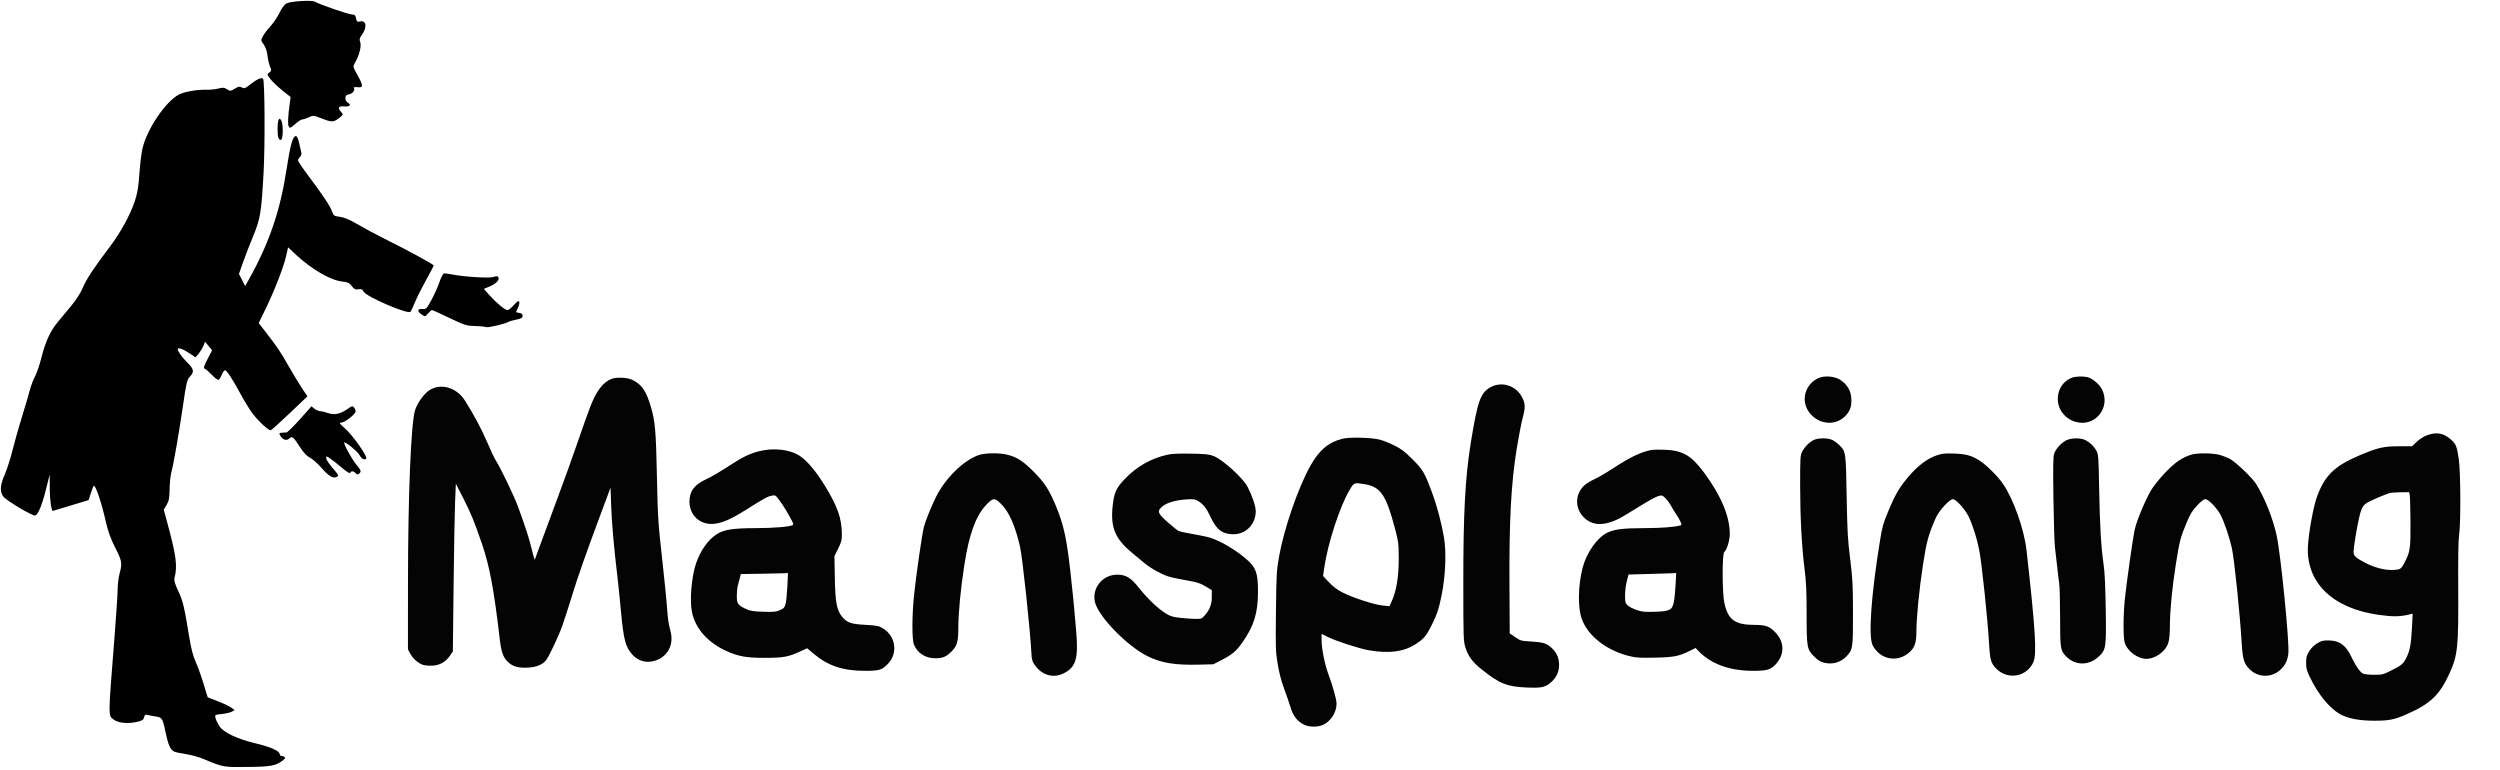
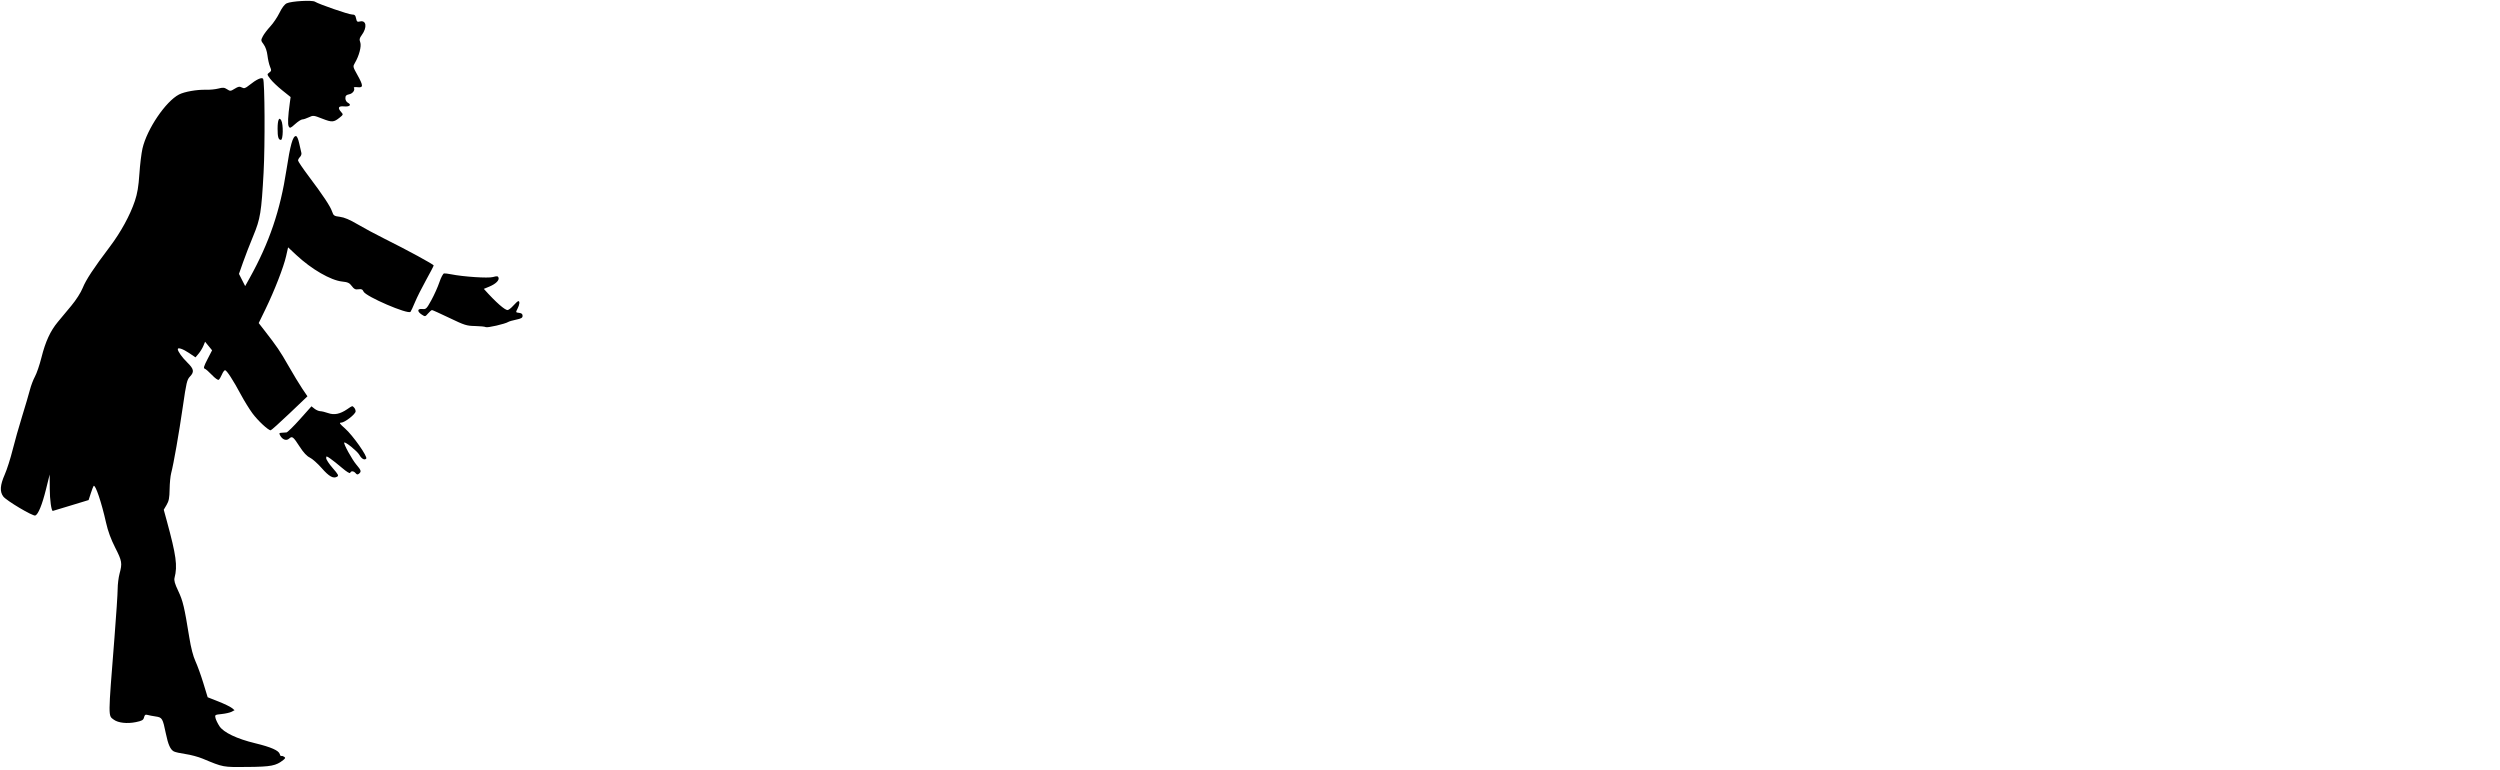
<svg xmlns="http://www.w3.org/2000/svg" height="100%" stroke-miterlimit="10" style="fill-rule:nonzero;clip-rule:evenodd;stroke-linecap:round;stroke-linejoin:round;" version="1.1" viewBox="0 0 2955.2 910" width="100%" xml:space="preserve">
  <defs />
  <g id="Layer-1">
-     <path d="M372.301 2.007C377.141 5.039 412.03 17.105 416.024 17.13C419.224 17.148 420.171 18.039 420.909 21.726C421.688 25.619 422.352 26.168 425.369 25.41C433.106 23.468 434.328 32.381 427.578 41.51C424.914 45.114 424.604 46.648 425.856 50.055C427.497 54.523 424.527 65.905 419.495 74.422C417.007 78.632 417.069 78.93 422.444 88.54C429.562 101.266 429.616 103.889 422.747 103.085C419.895 102.753 417.897 103.025 418.308 103.69C419.991 106.416 416.997 110.614 412.765 111.461C409.227 112.169 408.273 113.16 408.273 116.126C408.273 118.361 409.519 120.558 411.34 121.532C415.944 123.996 413.24 126.406 406.584 125.77C399.956 125.14 398.822 127.502 403.35 132.505C405.882 135.305 405.806 135.566 401.46 139.055C394.519 144.624 392.371 144.751 380.957 140.273C370.673 136.239 370.214 136.192 365.071 138.646C362.156 140.034 358.687 141.171 357.36 141.171C356.034 141.171 352.218 143.638 348.882 146.652C343.401 151.604 342.669 151.878 341.322 149.472C339.931 146.985 340.345 137.904 342.599 121.51L343.535 114.704L333.667 106.808C328.24 102.465 321.907 96.434 319.596 93.403C315.513 88.049 315.477 87.833 318.296 85.773C320.917 83.855 321.001 83.179 319.167 78.76C318.049 76.069 316.699 70.125 316.165 65.55C315.566 60.429 313.843 55.417 311.683 52.511C308.288 47.947 308.256 47.631 310.709 42.886C312.105 40.188 316.082 34.937 319.547 31.216C323.012 27.497 327.888 20.259 330.383 15.132C333.281 9.179 336.365 5.124 338.918 3.914C344.373 1.326 368.973-0.077 372.301 2.007M311.013 93.158C312.99 96.21 313.374 171.126 311.582 203.937C309.017 250.896 307.742 258.731 299.401 278.802C295.425 288.368 289.991 302.397 287.323 309.979L282.475 323.764L286.143 330.982L289.812 338.201L295.177 328.541C318.362 286.798 331.327 248.638 338.653 200.578C343.077 171.559 346.078 160.833 349.771 160.833C351.056 160.833 352.533 164.109 353.693 169.529C354.716 174.312 355.869 179.345 356.253 180.714C356.639 182.081 355.91 184.245 354.633 185.52C353.357 186.797 352.313 188.68 352.313 189.707C352.313 190.734 357.982 199.118 364.912 208.341C382.04 231.141 390.383 243.73 392.551 250.051C394.227 254.938 394.965 255.434 401.851 256.3C406.995 256.949 413.47 259.688 422.59 265.074C429.883 269.381 444.107 277.014 454.201 282.036C481.503 295.619 512.63 312.543 512.63 313.804C512.63 314.414 508.594 322.171 503.659 331.044C498.725 339.918 492.818 351.701 490.531 357.229C488.246 362.757 485.877 367.864 485.269 368.581C482.352 372.016 432.428 350.532 429.769 344.697C428.541 342 427.28 341.432 423.695 341.958C420.028 342.496 418.542 341.772 415.852 338.133C413.108 334.423 411.153 333.502 404.571 332.823C390.991 331.421 368.216 318.261 350.194 301.404L340.55 292.381L338.183 302.859C335.268 315.769 324.392 343.696 313.784 365.513L305.818 381.897L312.48 390.468C327.488 409.775 331.006 414.954 340.904 432.313C346.595 442.295 353.991 454.514 357.341 459.466L363.43 468.468L342.369 488.539C330.785 499.577 320.697 508.627 319.952 508.65C317.122 508.735 304.772 497.222 298.382 488.541C294.722 483.57 288.599 473.648 284.776 466.494C275.667 449.452 267.973 437.607 266.013 437.607C265.146 437.607 263.463 439.942 262.269 442.798C261.078 445.651 259.378 448.434 258.494 448.98C257.611 449.526 254.027 446.943 250.531 443.239C247.035 439.535 243.193 436.199 241.994 435.824C240.28 435.29 240.979 432.893 245.259 424.62L250.707 414.095L246.569 409.024L242.431 403.954L240.389 408.881C239.267 411.592 236.719 415.746 234.727 418.115L231.104 422.418L223.291 417.157C216.348 412.481 210.145 410.391 210.145 412.727C210.145 415.321 215.325 422.589 221.367 428.469C229.258 436.15 229.893 439.553 224.488 445.196C221.068 448.764 220.224 452.329 216.201 480.168C211.59 512.086 205.171 548.701 202.321 559.357C201.432 562.685 200.612 571.195 200.499 578.27C200.336 588.601 199.634 592.254 196.931 596.832L193.567 602.534L197.166 615.731C208.303 656.588 209.983 668.908 206.335 682.986C205.522 686.123 206.596 689.943 210.744 698.68C216.224 710.217 217.933 717.424 223.79 753.696C225.766 765.917 228.329 775.802 231.048 781.676C233.361 786.672 237.553 798.286 240.365 807.484L245.477 824.21L258.053 829.167C264.969 831.892 272.121 835.333 273.947 836.81L277.267 839.498L273.824 841.34C271.932 842.353 266.649 843.568 262.086 844.038C254.055 844.867 253.82 845.021 254.745 848.831C255.271 850.997 257.351 855.289 259.367 858.371C264.251 865.837 280.031 873.375 301.707 878.596C320.374 883.092 329.615 887.182 330.728 891.436C331.144 893.026 331.948 894.037 332.517 893.687C333.087 893.334 334.541 893.696 335.749 894.488C337.603 895.706 337.475 896.305 334.92 898.34C326.248 905.249 320.654 906.34 292.479 906.61C263.201 906.89 264.275 907.09 239.468 896.749C234.383 894.629 225.312 892.198 219.307 891.347C213.303 890.495 207.09 889.104 205.502 888.254C201.379 886.047 198.734 880.129 196.06 867.136C192.362 849.164 191.715 848.063 184.178 846.962C180.576 846.434 176.185 845.597 174.42 845.101C171.893 844.391 171.011 845.005 170.259 847.999C169.458 851.192 167.935 852.083 160.704 853.583C150.46 855.71 139.713 854.55 134.606 850.767C127.709 845.658 127.676 850.288 135.309 753.704C137.381 727.501 139.079 701.639 139.085 696.232C139.091 690.825 140.102 682.658 141.33 678.083C144.666 665.652 144.256 663.223 136.133 647.269C131.089 637.361 127.601 627.84 125.381 617.911C119.965 593.701 112.743 572.316 110.68 574.377C110.272 574.787 108.767 578.721 107.338 583.12L104.738 591.118L83.711 597.513C72.145 601.031 62.581 603.924 62.454 603.941C60.724 604.186 58.883 590.902 58.812 577.659L58.721 560.87L54.3 578.651C49.799 596.749 45.171 608.072 41.73 609.391C38.91 610.474 7.509 591.812 3.862 586.885C-0.45 581.059 0.074 573.542 5.68 560.768C8.241 554.933 12.364 542.02 14.842 532.073C17.321 522.124 22.415 504.116 26.162 492.054C29.908 479.993 34.037 465.968 35.336 460.888C36.635 455.809 39.353 448.663 41.373 445.007C43.394 441.353 46.829 431.262 49.005 422.585C53.71 403.821 59.483 391.275 68.304 380.64C71.867 376.343 79.089 367.656 84.351 361.335C89.962 354.594 95.497 345.943 97.739 340.412C101.706 330.618 110.423 317.374 129.746 291.779C142.824 274.457 153.794 254.404 159.458 237.461C162.401 228.662 163.767 220.451 164.765 205.557C165.504 194.525 167.161 180.971 168.445 175.435C173.77 152.474 195.881 119.837 211.63 111.693C218.014 108.393 232.795 105.794 243.419 106.107C247.994 106.242 254.618 105.593 258.141 104.666C263.525 103.249 265.161 103.385 268.419 105.52C272.099 107.931 272.552 107.898 277.457 104.867C281.677 102.26 283.21 101.993 285.856 103.408C288.605 104.879 289.918 104.474 294.613 100.702C303.196 93.807 309.543 90.886 311.013 93.158M332.49 142.38C335.035 147.139 334.693 165.37 332.057 165.37C329.114 165.37 328.111 161.954 328.137 152.012C328.166 141.69 329.975 137.684 332.49 142.38M533.048 324.201C547.578 327.135 576.949 329.081 582.665 327.489C587.382 326.174 588.577 326.286 589.277 328.11C590.483 331.255 586.016 335.648 578.421 338.789L571.931 341.474L578.713 349.083C586.9 358.267 596.947 366.523 599.937 366.523C601.139 366.523 604.231 364.141 606.808 361.229C609.386 358.318 612.05 355.936 612.729 355.936C614.662 355.936 614.181 360.204 611.706 364.986C609.497 369.259 609.536 369.359 613.597 369.826C616.56 370.168 617.744 371.158 617.744 373.296C617.744 375.673 616.188 376.606 610.182 377.833C606.023 378.683 601.788 379.917 600.77 380.576C597.195 382.893 575.977 387.766 574.212 386.676C573.23 386.069 567.556 385.487 561.6 385.383C551.625 385.207 549.239 384.457 531.323 375.858C520.624 370.723 511.33 366.523 510.666 366.523C510.003 366.523 507.915 368.321 506.024 370.517C502.651 374.439 502.515 374.463 498.535 371.856C492.846 368.128 493.187 364.647 499.18 365.275C503.604 365.738 504.233 365.121 509.946 354.73C513.282 348.661 517.549 339.133 519.424 333.557C521.301 327.982 523.772 323.32 524.917 323.199C526.062 323.078 529.721 323.529 533.048 324.201M418.558 481.77C419.556 482.768 420.372 484.778 420.372 486.237C420.372 489.553 407.431 499.616 403.166 499.616C400.641 499.616 401.555 500.97 407.709 506.354C416.977 514.462 434.989 540.053 432.897 542.144C430.752 544.289 427.484 542.451 424.666 537.516C422.228 533.244 408.191 521.879 406.922 523.15C405.744 524.326 416.239 543.404 421.345 549.369C426.967 555.936 427.39 557.427 424.355 559.947C422.782 561.252 421.832 561.116 420.388 559.375C418.099 556.618 414.807 556.393 413.958 558.937C413.586 560.053 409.798 557.757 404.38 553.134C399.451 548.926 393.205 543.965 390.502 542.11C385.83 538.9 385.587 538.876 385.587 541.626C385.587 543.217 389.05 548.477 393.283 553.315C399.921 560.898 400.635 562.305 398.468 563.516C393.931 566.056 389.003 563.293 380.214 553.283C375.452 547.858 369.175 542.289 366.267 540.91C362.719 539.227 358.797 535.028 354.35 528.156C346.483 515.993 345.421 515.178 341.757 518.494C338.503 521.439 333.834 519.776 331.121 514.706C329.751 512.145 330.017 511.69 332.977 511.542C334.878 511.445 337.42 511.276 338.629 511.164C339.837 511.052 346.977 504.063 354.497 495.636L368.17 480.31L371.789 483.158C373.779 484.724 376.848 486.035 378.607 486.071C380.366 486.107 384.528 487.107 387.855 488.294C395.063 490.862 401.948 489.471 410.401 483.733C416.906 479.32 416.262 479.474 418.558 481.77" fill="#000000" fill-rule="evenodd" opacity="1" stroke="none" />
-     <path d="M2149.14 447.117C2131.77 455.449 2127.92 477.225 2141.43 490.735C2153.54 502.848 2171.72 502.762 2182.45 490.539C2187.38 484.93 2189.07 479.116 2188.36 470.273C2187.65 461.419 2183.31 454.266 2175.51 449.103C2168.73 444.614 2156.31 443.679 2149.14 447.117M2448.19 446.83C2438.48 451.038 2432.46 460.478 2432.46 471.493C2432.46 484.14 2440.85 494.998 2453.46 498.663C2476.45 505.348 2495.54 481.809 2484.68 460.174C2482.15 455.147 2475.27 448.838 2469.85 446.572C2464.75 444.443 2453.39 444.579 2448.19 446.83M723.241 447.727C713.026 451.518 705.099 461.784 697.758 480.725C695.097 487.59 688.034 507.433 682.063 524.819C676.091 542.205 666.199 569.703 660.08 585.924C653.962 602.145 645.235 625.769 640.687 638.421C636.138 651.073 632.266 661.58 632.081 661.77C631.897 661.958 630.265 656.119 628.456 648.793C625.215 635.669 622.05 625.836 612.714 599.891C608.114 587.107 591.689 552.843 586.015 544.192C584.472 541.84 579.979 532.311 576.032 523.018C569.771 508.277 559.983 489.916 549.759 473.73C539.931 458.173 521.552 452.595 507.911 461.031C501.332 465.1 493.104 476.58 490.513 485.306C485.767 501.287 482.32 586.2 482.263 688.558L482.219 767.598L484.803 772.429C488.042 778.48 494.268 784.02 499.929 785.889C502.321 786.678 507.542 787.107 511.533 786.843C520.16 786.271 526.817 782.406 531.965 774.981L535.305 770.164L536.188 692.2C536.672 649.32 537.469 604.681 537.957 593.002L538.844 571.768L547.954 589.617C556.647 606.65 560.517 616.1 569.63 642.55C578.613 668.621 583.993 697.333 590.67 754.836C592.577 771.256 594.983 777.76 601.156 783.18C606.747 788.089 613.423 789.808 624.373 789.159C634.105 788.582 641.435 785.611 645.324 780.667C649.111 775.853 660.408 751.906 664.846 739.286C667.128 732.797 671.982 717.734 675.633 705.812C682.846 682.259 691.962 656.285 710.049 607.749L721.698 576.486L722.457 598.311C723.159 618.462 725.744 647.586 729.945 682.66C730.878 690.446 732.723 708.495 734.046 722.77C737.129 756.008 739.335 764.517 747.199 773.473C755.341 782.746 767.543 784.906 778.988 779.101C790.859 773.081 796.232 760.393 792.718 746.685C790.014 736.138 789.711 734.039 788.328 716.281C787.645 707.522 785.53 686.287 783.626 669.093C777.77 616.195 777.575 613.283 776.55 563.51C775.44 509.62 774.435 497.978 769.439 481.12C763.685 461.711 758.69 454.466 747.233 448.916C741.716 446.242 728.944 445.61 723.241 447.727M1762.56 457.379C1750.13 463.85 1746.67 473.41 1738.58 523.498C1731.93 564.695 1729.7 606.723 1729.75 689.974C1729.79 753.582 1729.93 757.881 1732.11 764.935C1735.36 775.464 1740.35 782.368 1750.8 790.771C1772.34 808.102 1781.22 811.719 1804.63 812.701C1822.6 813.455 1826.79 812.51 1833.91 806.091C1840.05 800.55 1842.96 794.07 1842.96 785.884C1842.96 777.698 1840.05 771.218 1833.91 765.677C1827.93 760.29 1824.09 759.132 1809.39 758.281C1798.17 757.632 1797.27 757.379 1791.1 753.141L1784.61 748.684L1784.3 689.718C1783.91 615.456 1786.29 571.137 1792.87 530.467C1795.17 516.199 1798.4 499.598 1800.03 493.577C1803.22 481.768 1803.08 477.172 1799.3 469.723C1792.35 456.038 1775.81 450.48 1762.56 457.379M2868.36 514.736C2864.85 516.084 2859.66 519.453 2856.64 522.343L2851.23 527.529L2835.79 527.529C2817.6 527.529 2811.01 529.048 2789.13 538.288C2759.32 550.879 2747.59 562.429 2738.52 588.141C2734.54 599.418 2729.13 629.135 2728.19 644.909C2725.58 688.375 2756.99 719.132 2811.82 726.818C2828.95 729.219 2837.31 729.063 2849.02 726.124L2851.96 725.388L2851.08 742.934C2850.11 762.212 2848.45 770.387 2843.74 779.042C2840.42 785.156 2838.11 786.917 2824.81 793.487C2817 797.347 2815.5 797.677 2805.97 797.64C2799.85 797.615 2794.51 796.981 2792.9 796.09C2789.54 794.227 2784.17 786.389 2779.82 777.036C2773.18 762.733 2765.48 757.098 2752.47 757.025C2745.84 756.987 2743.86 757.505 2738.93 760.551C2735.35 762.763 2731.8 766.317 2729.59 769.892C2726.57 774.781 2726.02 776.846 2726.02 783.427C2726.02 789.918 2726.71 792.645 2730.26 800.04C2740.85 822.128 2755.26 839.15 2768.79 845.551C2777.74 849.786 2790.61 851.947 2806.87 851.947C2823.58 851.947 2830.1 850.7 2843.4 844.963C2872.63 832.349 2883.92 821.697 2895.68 795.599C2905.22 774.442 2906.22 764.669 2905.82 696.226C2905.6 659.214 2905.93 638.492 2906.85 632.522C2908.96 618.741 2908.69 557.038 2906.45 542.415C2904.15 527.38 2903.2 525.003 2897.39 519.759C2888.56 511.777 2879.94 510.286 2868.36 514.736M1586.71 518.674C1570.27 522.85 1559.41 532.025 1549.01 550.533C1534.59 576.184 1517.77 624.933 1511.91 658.083C1509.01 674.514 1508.78 678.44 1508.28 722.428C1507.78 766.593 1507.89 770.17 1510.34 784.952C1512.09 795.494 1514.6 805.087 1518 814.236C1520.78 821.719 1524.21 831.707 1525.61 836.432C1528.56 846.33 1533.66 852.829 1541.45 856.598C1547.8 859.672 1557.56 859.759 1564.07 856.801C1573.08 852.711 1579.96 841.838 1579.92 831.756C1579.9 826.867 1575.57 811.153 1570.52 797.681C1566.03 785.709 1562.24 766.904 1562.24 756.672L1562.24 749.279L1569.02 752.698C1579.15 757.801 1606.21 766.587 1618.27 768.69C1642.22 772.862 1659.63 770.484 1673.95 761.084C1683.7 754.685 1686.55 751.077 1693.91 735.746C1699.09 724.945 1700.77 719.705 1703.92 704.484C1708.75 681.176 1709.93 652.838 1706.82 634.882C1703.78 617.29 1698.43 597.265 1692.63 581.769C1683.92 558.466 1681.99 555.207 1669.62 542.853C1660.52 533.766 1656.48 530.684 1648.36 526.635C1642.84 523.885 1635.14 520.797 1631.25 519.775C1621.14 517.117 1595.35 516.48 1586.71 518.674M2143.92 520.137C2138.58 522.765 2133.01 528.438 2130.19 534.132C2128.09 538.367 2127.91 541.48 2127.91 572.947C2127.91 611.057 2129.78 646.293 2133.26 673.812C2135.07 688.145 2135.57 699.315 2135.57 725.491C2135.57 765.416 2135.94 767.531 2144.38 775.967C2149.11 780.697 2151.72 782.305 2156.58 783.47C2166.74 785.906 2176.72 782.726 2183.63 774.848C2190.13 767.445 2190.43 765.194 2190.38 724.539C2190.33 691.211 2189.99 684.641 2187.04 660.835C2184.17 637.638 2183.65 628.27 2182.9 586.514C2181.96 533.804 2181.97 533.893 2174.23 526.151C2171.98 523.907 2168.26 521.175 2165.95 520.081C2160.5 517.492 2149.23 517.52 2143.92 520.137M2442.89 520.292C2436.97 522.986 2430.07 530.539 2428.12 536.45C2426.97 539.933 2426.79 552.129 2427.33 589.986C2427.71 616.949 2428.53 642.727 2429.15 647.269C2429.77 651.811 2430.91 661.632 2431.67 669.093C2432.44 676.555 2433.55 685.845 2434.14 689.738C2434.72 693.631 2435.2 711.83 2435.21 730.181C2435.22 766.485 2435.57 768.83 2442.06 775.67C2452.5 786.661 2468.54 787.162 2480 776.852C2489.6 768.22 2489.84 766.737 2489.14 720.022C2488.72 692.609 2487.95 676.279 2486.64 667.324C2483.65 646.831 2482.19 622.117 2481.38 578.256C2480.67 539.297 2480.53 537.349 2478.03 532.691C2475.09 527.188 2469.48 522.034 2463.86 519.681C2458.54 517.451 2448.48 517.742 2442.89 520.292M896.884 533.496C885.356 536.491 877.12 540.614 859.134 552.397C851.023 557.709 840.406 563.873 835.54 566.092C820.817 572.808 815.001 580.428 815.001 593.002C815.001 608.973 827.252 620.407 843.165 619.287C853.075 618.59 864.183 613.789 882.138 602.439C903.263 589.087 907.431 586.81 912.433 585.896C916.676 585.121 916.889 585.262 921.871 592.171C926.717 598.893 931.449 606.686 936.199 615.767C937.811 618.85 937.997 620.106 936.939 620.76C933.882 622.649 913.962 624.267 893.265 624.306C865.976 624.358 855.355 626.062 846.759 631.77C836.541 638.554 827.679 651.306 822.607 666.526C817.385 682.193 815.127 709.972 817.968 723.597C822.033 743.093 836.55 759.481 858.615 769.486C872.979 775.999 882.031 777.626 903.904 777.626C925.74 777.626 931.828 776.538 945.65 770.169L954.1 766.276L962.023 772.945C978.795 787.062 996.525 792.962 1022.18 792.962C1039.86 792.962 1042.83 792.02 1050.12 784.11C1061.59 771.666 1058.67 752.038 1043.99 742.965C1038.85 739.786 1037.17 739.434 1023.38 738.659C1005.92 737.678 1001.63 736.228 995.721 729.327C989.081 721.566 987.359 712.496 986.822 682.404L986.374 657.373L990.784 648.452C994.678 640.573 995.187 638.537 995.135 631.012C995.009 612.72 989.885 598.219 975.008 574.055C964.674 557.27 954.489 545.119 945.737 539.132C934.188 531.232 914.392 528.948 896.884 533.496M1952.72 531.806C1939.41 534.332 1927.73 539.909 1905.85 554.175C1898.39 559.039 1888.76 564.615 1884.46 566.566C1880.15 568.518 1874.84 571.812 1872.65 573.89C1862.1 583.907 1861.43 599.646 1871.1 610.376C1881.31 621.694 1895.48 622.41 1914.75 612.581C1917.48 611.186 1927.74 605.018 1937.55 598.874C1947.36 592.731 1957.5 587.132 1960.1 586.434C1964.57 585.229 1965.02 585.357 1968.67 588.892C1970.78 590.944 1973.98 595.363 1975.76 598.711C1977.55 602.06 1980.29 606.525 1981.85 608.633C1983.41 610.743 1985.45 614.292 1986.39 616.522C1987.93 620.215 1987.9 620.63 1986.03 621.18C1979.77 623.023 1962.99 624.267 1944.08 624.288C1918.79 624.315 1908.34 625.588 1899.96 629.665C1887.86 635.555 1875.29 653.475 1870.73 671.346C1865.42 692.164 1864.93 717.421 1869.59 731.009C1876.49 751.173 1898.52 768.692 1925.4 775.394C1934.02 777.545 1937.88 777.789 1956.66 777.374C1979.43 776.869 1984.64 775.795 1998.87 768.672L2004.32 765.943L2007.09 768.89C2021.93 784.688 2044.27 792.962 2072.07 792.962C2088.82 792.962 2093 791.749 2099.16 785.108C2109.78 773.657 2109.52 758.718 2098.51 747.428C2091.48 740.218 2087.23 738.724 2073.64 738.673C2050.92 738.588 2042.76 732.666 2038.38 713.1C2035.74 701.3 2035.6 654.772 2038.2 652.614C2041.23 650.106 2044.74 638.709 2044.74 631.402C2044.74 610.246 2034.5 585.827 2014.15 558.436C1999.16 538.256 1988.82 532.317 1967.47 531.628C1960.98 531.418 1954.34 531.498 1952.72 531.806M1156.85 537.956C1139.06 544.106 1117.75 564.936 1106.59 587.104C1101.21 597.784 1093.88 615.873 1092.14 622.783C1089.83 631.934 1082.63 681.878 1080.38 704.355C1077.94 728.719 1077.94 756.172 1080.39 762.033C1084.62 772.166 1093.99 778.126 1105.69 778.132C1114.27 778.137 1118.57 776.36 1124.62 770.313C1131.32 763.612 1132.77 758.748 1132.8 742.825C1132.84 724.243 1135.36 697.78 1139.93 667.914C1145.44 631.93 1153.24 610.331 1165.5 597.081C1173.84 588.071 1175.85 587.987 1183.95 596.303C1193 605.591 1200.11 621.832 1205.75 646.156C1208.63 658.541 1218.02 746.8 1219.27 773.177C1219.58 779.727 1220.26 781.993 1223.16 786.121C1231.63 798.173 1244.87 802.039 1257.12 796.042C1271.96 788.784 1275 778.438 1272.05 745.254C1271.41 738.078 1270.37 726.102 1269.73 718.641C1269.09 711.179 1266.95 690.741 1264.99 673.222C1260.95 637.339 1257.29 620.55 1249.08 600.311C1240.65 579.536 1235.11 570.835 1221.89 557.595C1209.35 545.039 1202.42 540.522 1191.18 537.595C1181.66 535.115 1164.55 535.295 1156.85 537.956M1379.66 537.573C1360.48 541.959 1344.07 551.263 1330.11 565.662C1319.64 576.465 1317.01 582.096 1315.32 597.282C1312.45 623.177 1317.93 636.748 1337.95 653.269C1342.25 656.813 1348.89 662.325 1352.7 665.52C1360.17 671.764 1371.84 678.326 1380.84 681.341C1383.92 682.37 1392.68 684.295 1400.31 685.617C1415.74 688.291 1418.75 689.265 1426.87 694.2L1432.47 697.609L1432.44 705.471C1432.41 714.441 1430.1 720.607 1424.25 727.27C1420.69 731.324 1419.98 731.616 1413.77 731.597C1410.1 731.586 1402.08 731.047 1395.93 730.399C1386.63 729.42 1383.69 728.581 1378.45 725.408C1369.36 719.898 1356.91 708.119 1346.95 695.615C1336.76 682.807 1331.09 679.317 1320.5 679.318C1303.46 679.319 1290.76 694.764 1294.21 711.285C1297.71 728.043 1331.98 763.524 1356.38 775.646C1372.53 783.67 1388.7 786.364 1416.58 785.674L1434.24 785.237L1443.09 780.69C1456.58 773.753 1461.2 769.93 1468.37 759.74C1482.3 739.946 1486.92 725.102 1487.05 699.766C1487.16 677.024 1484.59 670.286 1471.8 659.656C1458.98 649.008 1442.77 639.55 1430.7 635.679C1427.46 634.638 1418.22 632.679 1410.17 631.325C1402.11 629.972 1394.33 628.227 1392.86 627.448C1391.4 626.671 1385.68 622.053 1380.16 617.186C1368.27 606.713 1367.43 604.095 1374.2 598.519C1379.48 594.158 1390.01 591.124 1402.58 590.336C1410.9 589.815 1412.74 590.064 1416.15 592.169C1422.63 596.183 1426.18 600.728 1431.07 611.288C1437.96 626.171 1445.07 631.511 1457.99 631.511C1472.89 631.511 1484.38 619.653 1484.38 604.278C1484.38 598.467 1480.41 586.613 1474.74 575.498C1469.44 565.113 1445.38 543.28 1434.58 539.051C1429.29 536.978 1425.21 536.553 1407.7 536.244C1392.85 535.984 1384.97 536.356 1379.66 537.573M2288.91 538.409C2278.25 542.129 2267.38 550.269 2257.02 562.276C2245.57 575.549 2241.04 583.145 2232.46 603.418C2226.18 618.262 2225.05 622.183 2222.41 638.421C2211.75 703.88 2208.33 752.988 2213.73 763.05C2222.69 779.74 2242.8 783.591 2256.8 771.298C2263.28 765.606 2265.28 759.969 2265.31 747.308C2265.36 730.119 2268.63 696.783 2273.16 667.324C2277.37 639.958 2279.66 631.628 2288.36 611.947C2292.04 603.63 2304.5 590.053 2308.46 590.053C2312.15 590.053 2323.1 602.196 2327.17 610.803C2332.13 621.266 2336.9 636.411 2339.59 650.218C2342.75 666.438 2349.72 733.104 2351.37 762.88C2352.31 779.891 2353.68 784.386 2359.82 790.521C2373.35 804.056 2395.67 800.182 2403.52 782.935C2407.85 773.444 2406.15 745.286 2395.56 650.808C2392.76 625.828 2380.34 590.56 2367.88 572.211C2361.75 563.184 2348.39 549.845 2340.23 544.594C2330.72 538.471 2324 536.621 2309.58 536.148C2298.42 535.783 2295.53 536.099 2288.91 538.409M2590.29 537.442C2579.22 540.908 2570.89 546.662 2559.32 558.822C2553.03 565.431 2545.66 574.577 2542.95 579.144C2535.82 591.155 2525.37 616.35 2523.27 626.624C2520.92 638.087 2513.72 689.054 2511.77 708.023C2509.71 728.161 2509.68 754.542 2511.73 760.327C2515.13 769.96 2527.1 778.768 2536.82 778.794C2548.09 778.825 2560.11 770.018 2563.26 759.433C2564.34 755.765 2564.99 748.505 2564.99 739.851C2564.99 722.062 2567.6 695.133 2572.09 666.533C2576.3 639.801 2577.54 635.02 2584.71 617.934C2589.1 607.483 2591.4 603.725 2597.14 597.584C2601.75 592.663 2605.1 590.053 2606.83 590.053C2610.5 590.053 2620.47 600.319 2624.89 608.643C2629.42 617.196 2636.14 637.325 2638.56 649.628C2641.49 664.516 2647.83 726.42 2649.85 760.009C2651 778.935 2652.45 784.039 2658.54 790.452C2669.03 801.516 2686.09 801.588 2696.76 790.613C2701.79 785.449 2704.24 780.007 2705.04 772.232C2706.4 759.08 2695.88 653.823 2691.08 632.522C2686.46 611.997 2677.02 588.377 2666.95 572.136C2662.48 564.925 2643.19 546.415 2636.18 542.609C2632.94 540.846 2627.16 538.59 2623.34 537.595C2615.01 535.426 2596.99 535.342 2590.29 537.442M1595.37 579.141C1583.69 598.829 1569.62 641.991 1565.38 671.148L1563.97 680.871L1571.07 688.393C1576.24 693.872 1580.73 697.198 1587.6 700.642C1599.93 706.815 1624.59 714.777 1634.56 715.798L1642.44 716.606L1645.33 710.25C1650.72 698.408 1653.47 681.316 1653.4 660.245C1653.33 642.404 1653.09 640.465 1648.99 624.854C1638.67 585.55 1632.07 575.659 1614.05 572.527C1600.65 570.197 1600.68 570.184 1595.37 579.141M2824.52 582.935C2819.12 584.651 2808.68 589.004 2801.36 592.593C2793.18 596.603 2791.64 599.039 2788.43 613.057C2785.9 624.102 2782.1 647.52 2782.07 652.236C2782.05 657.044 2784.64 659.477 2796.1 665.382C2809.75 672.419 2824.05 675.262 2834.89 673.094C2837.77 672.519 2839.19 671.046 2842.01 665.72C2848.99 652.537 2849.55 648.875 2849.37 617.776C2849.28 602.204 2848.9 587.737 2848.53 585.629L2847.85 581.795L2837.66 581.897C2832.06 581.952 2826.14 582.419 2824.52 582.935M899.578 678.235L875.728 678.579L874.433 683.569C873.722 686.313 872.645 690.416 872.042 692.687C871.438 694.958 870.942 700.307 870.938 704.574C870.93 713.572 872.393 715.585 882.152 720.017C886.965 722.203 890.643 722.772 902.348 723.143C914.67 723.532 917.39 723.271 921.927 721.263C926.491 719.245 927.384 718.244 928.614 713.773C929.395 710.935 930.347 701.579 930.731 692.982L931.431 677.351L927.429 677.62C925.228 677.769 912.695 678.045 899.578 678.235M1949.22 678.494L1925.08 679.121L1923.05 686.789C1921.94 691.006 1920.99 698.499 1920.95 703.439C1920.87 711.577 1921.15 712.707 1923.91 715.466C1925.59 717.143 1930.4 719.659 1934.61 721.058C1941.12 723.225 1944.31 723.539 1956.04 723.17C1973.85 722.608 1976.64 721.185 1978.59 711.678C1979.34 708.046 1980.27 698.837 1980.67 691.213L1981.39 677.351L1977.38 677.61C1975.17 677.751 1962.5 678.149 1949.22 678.494" fill="#040404" fill-rule="evenodd" opacity="1" stroke="none" />
+     <path d="M372.301 2.007C377.141 5.039 412.03 17.105 416.024 17.13C419.224 17.148 420.171 18.039 420.909 21.726C421.688 25.619 422.352 26.168 425.369 25.41C433.106 23.468 434.328 32.381 427.578 41.51C424.914 45.114 424.604 46.648 425.856 50.055C427.497 54.523 424.527 65.905 419.495 74.422C417.007 78.632 417.069 78.93 422.444 88.54C429.562 101.266 429.616 103.889 422.747 103.085C419.895 102.753 417.897 103.025 418.308 103.69C419.991 106.416 416.997 110.614 412.765 111.461C409.227 112.169 408.273 113.16 408.273 116.126C408.273 118.361 409.519 120.558 411.34 121.532C415.944 123.996 413.24 126.406 406.584 125.77C399.956 125.14 398.822 127.502 403.35 132.505C405.882 135.305 405.806 135.566 401.46 139.055C394.519 144.624 392.371 144.751 380.957 140.273C370.673 136.239 370.214 136.192 365.071 138.646C362.156 140.034 358.687 141.171 357.36 141.171C356.034 141.171 352.218 143.638 348.882 146.652C343.401 151.604 342.669 151.878 341.322 149.472C339.931 146.985 340.345 137.904 342.599 121.51L343.535 114.704L333.667 106.808C328.24 102.465 321.907 96.434 319.596 93.403C315.513 88.049 315.477 87.833 318.296 85.773C320.917 83.855 321.001 83.179 319.167 78.76C318.049 76.069 316.699 70.125 316.165 65.55C315.566 60.429 313.843 55.417 311.683 52.511C308.288 47.947 308.256 47.631 310.709 42.886C312.105 40.188 316.082 34.937 319.547 31.216C323.012 27.497 327.888 20.259 330.383 15.132C333.281 9.179 336.365 5.124 338.918 3.914C344.373 1.326 368.973-0.077 372.301 2.007M311.013 93.158C312.99 96.21 313.374 171.126 311.582 203.937C309.017 250.896 307.742 258.731 299.401 278.802C295.425 288.368 289.991 302.397 287.323 309.979L282.475 323.764L286.143 330.982L289.812 338.201L295.177 328.541C318.362 286.798 331.327 248.638 338.653 200.578C343.077 171.559 346.078 160.833 349.771 160.833C351.056 160.833 352.533 164.109 353.693 169.529C354.716 174.312 355.869 179.345 356.253 180.714C356.639 182.081 355.91 184.245 354.633 185.52C353.357 186.797 352.313 188.68 352.313 189.707C352.313 190.734 357.982 199.118 364.912 208.341C382.04 231.141 390.383 243.73 392.551 250.051C394.227 254.938 394.965 255.434 401.851 256.3C406.995 256.949 413.47 259.688 422.59 265.074C429.883 269.381 444.107 277.014 454.201 282.036C481.503 295.619 512.63 312.543 512.63 313.804C512.63 314.414 508.594 322.171 503.659 331.044C498.725 339.918 492.818 351.701 490.531 357.229C488.246 362.757 485.877 367.864 485.269 368.581C482.352 372.016 432.428 350.532 429.769 344.697C428.541 342 427.28 341.432 423.695 341.958C420.028 342.496 418.542 341.772 415.852 338.133C413.108 334.423 411.153 333.502 404.571 332.823C390.991 331.421 368.216 318.261 350.194 301.404L340.55 292.381L338.183 302.859C335.268 315.769 324.392 343.696 313.784 365.513L305.818 381.897L312.48 390.468C327.488 409.775 331.006 414.954 340.904 432.313C346.595 442.295 353.991 454.514 357.341 459.466L363.43 468.468L342.369 488.539C330.785 499.577 320.697 508.627 319.952 508.65C317.122 508.735 304.772 497.222 298.382 488.541C294.722 483.57 288.599 473.648 284.776 466.494C275.667 449.452 267.973 437.607 266.013 437.607C265.146 437.607 263.463 439.942 262.269 442.798C261.078 445.651 259.378 448.434 258.494 448.98C257.611 449.526 254.027 446.943 250.531 443.239C247.035 439.535 243.193 436.199 241.994 435.824C240.28 435.29 240.979 432.893 245.259 424.62L250.707 414.095L246.569 409.024L242.431 403.954L240.389 408.881C239.267 411.592 236.719 415.746 234.727 418.115L231.104 422.418L223.291 417.157C216.348 412.481 210.145 410.391 210.145 412.727C210.145 415.321 215.325 422.589 221.367 428.469C229.258 436.15 229.893 439.553 224.488 445.196C221.068 448.764 220.224 452.329 216.201 480.168C211.59 512.086 205.171 548.701 202.321 559.357C201.432 562.685 200.612 571.195 200.499 578.27C200.336 588.601 199.634 592.254 196.931 596.832L193.567 602.534L197.166 615.731C208.303 656.588 209.983 668.908 206.335 682.986C205.522 686.123 206.596 689.943 210.744 698.68C216.224 710.217 217.933 717.424 223.79 753.696C225.766 765.917 228.329 775.802 231.048 781.676C233.361 786.672 237.553 798.286 240.365 807.484L245.477 824.21L258.053 829.167C264.969 831.892 272.121 835.333 273.947 836.81L277.267 839.498L273.824 841.34C271.932 842.353 266.649 843.568 262.086 844.038C254.055 844.867 253.82 845.021 254.745 848.831C255.271 850.997 257.351 855.289 259.367 858.371C264.251 865.837 280.031 873.375 301.707 878.596C320.374 883.092 329.615 887.182 330.728 891.436C331.144 893.026 331.948 894.037 332.517 893.687C333.087 893.334 334.541 893.696 335.749 894.488C337.603 895.706 337.475 896.305 334.92 898.34C326.248 905.249 320.654 906.34 292.479 906.61C263.201 906.89 264.275 907.09 239.468 896.749C234.383 894.629 225.312 892.198 219.307 891.347C213.303 890.495 207.09 889.104 205.502 888.254C201.379 886.047 198.734 880.129 196.06 867.136C192.362 849.164 191.715 848.063 184.178 846.962C180.576 846.434 176.185 845.597 174.42 845.101C171.893 844.391 171.011 845.005 170.259 847.999C169.458 851.192 167.935 852.083 160.704 853.583C150.46 855.71 139.713 854.55 134.606 850.767C127.709 845.658 127.676 850.288 135.309 753.704C137.381 727.501 139.079 701.639 139.085 696.232C139.091 690.825 140.102 682.658 141.33 678.083C144.666 665.652 144.256 663.223 136.133 647.269C131.089 637.361 127.601 627.84 125.381 617.911C119.965 593.701 112.743 572.316 110.68 574.377C110.272 574.787 108.767 578.721 107.338 583.12L104.738 591.118L83.711 597.513C72.145 601.031 62.581 603.924 62.454 603.941C60.724 604.186 58.883 590.902 58.812 577.659L58.721 560.87L54.3 578.651C49.799 596.749 45.171 608.072 41.73 609.391C38.91 610.474 7.509 591.812 3.862 586.885C-0.45 581.059 0.074 573.542 5.68 560.768C8.241 554.933 12.364 542.02 14.842 532.073C17.321 522.124 22.415 504.116 26.162 492.054C29.908 479.993 34.037 465.968 35.336 460.888C36.635 455.809 39.353 448.663 41.373 445.007C43.394 441.353 46.829 431.262 49.005 422.585C53.71 403.821 59.483 391.275 68.304 380.64C71.867 376.343 79.089 367.656 84.351 361.335C89.962 354.594 95.497 345.943 97.739 340.412C101.706 330.618 110.423 317.374 129.746 291.779C142.824 274.457 153.794 254.404 159.458 237.461C162.401 228.662 163.767 220.451 164.765 205.557C165.504 194.525 167.161 180.971 168.445 175.435C173.77 152.474 195.881 119.837 211.63 111.693C218.014 108.393 232.795 105.794 243.419 106.107C247.994 106.242 254.618 105.593 258.141 104.666C263.525 103.249 265.161 103.385 268.419 105.52C272.099 107.931 272.552 107.898 277.457 104.867C281.677 102.26 283.21 101.993 285.856 103.408C288.605 104.879 289.918 104.474 294.613 100.702C303.196 93.807 309.543 90.886 311.013 93.158M332.49 142.38C335.035 147.139 334.693 165.37 332.057 165.37C329.114 165.37 328.111 161.954 328.137 152.012C328.166 141.69 329.975 137.684 332.49 142.38M533.048 324.201C547.578 327.135 576.949 329.081 582.665 327.489C587.382 326.174 588.577 326.286 589.277 328.11C590.483 331.255 586.016 335.648 578.421 338.789L571.931 341.474C586.9 358.267 596.947 366.523 599.937 366.523C601.139 366.523 604.231 364.141 606.808 361.229C609.386 358.318 612.05 355.936 612.729 355.936C614.662 355.936 614.181 360.204 611.706 364.986C609.497 369.259 609.536 369.359 613.597 369.826C616.56 370.168 617.744 371.158 617.744 373.296C617.744 375.673 616.188 376.606 610.182 377.833C606.023 378.683 601.788 379.917 600.77 380.576C597.195 382.893 575.977 387.766 574.212 386.676C573.23 386.069 567.556 385.487 561.6 385.383C551.625 385.207 549.239 384.457 531.323 375.858C520.624 370.723 511.33 366.523 510.666 366.523C510.003 366.523 507.915 368.321 506.024 370.517C502.651 374.439 502.515 374.463 498.535 371.856C492.846 368.128 493.187 364.647 499.18 365.275C503.604 365.738 504.233 365.121 509.946 354.73C513.282 348.661 517.549 339.133 519.424 333.557C521.301 327.982 523.772 323.32 524.917 323.199C526.062 323.078 529.721 323.529 533.048 324.201M418.558 481.77C419.556 482.768 420.372 484.778 420.372 486.237C420.372 489.553 407.431 499.616 403.166 499.616C400.641 499.616 401.555 500.97 407.709 506.354C416.977 514.462 434.989 540.053 432.897 542.144C430.752 544.289 427.484 542.451 424.666 537.516C422.228 533.244 408.191 521.879 406.922 523.15C405.744 524.326 416.239 543.404 421.345 549.369C426.967 555.936 427.39 557.427 424.355 559.947C422.782 561.252 421.832 561.116 420.388 559.375C418.099 556.618 414.807 556.393 413.958 558.937C413.586 560.053 409.798 557.757 404.38 553.134C399.451 548.926 393.205 543.965 390.502 542.11C385.83 538.9 385.587 538.876 385.587 541.626C385.587 543.217 389.05 548.477 393.283 553.315C399.921 560.898 400.635 562.305 398.468 563.516C393.931 566.056 389.003 563.293 380.214 553.283C375.452 547.858 369.175 542.289 366.267 540.91C362.719 539.227 358.797 535.028 354.35 528.156C346.483 515.993 345.421 515.178 341.757 518.494C338.503 521.439 333.834 519.776 331.121 514.706C329.751 512.145 330.017 511.69 332.977 511.542C334.878 511.445 337.42 511.276 338.629 511.164C339.837 511.052 346.977 504.063 354.497 495.636L368.17 480.31L371.789 483.158C373.779 484.724 376.848 486.035 378.607 486.071C380.366 486.107 384.528 487.107 387.855 488.294C395.063 490.862 401.948 489.471 410.401 483.733C416.906 479.32 416.262 479.474 418.558 481.77" fill="#000000" fill-rule="evenodd" opacity="1" stroke="none" />
  </g>
</svg>